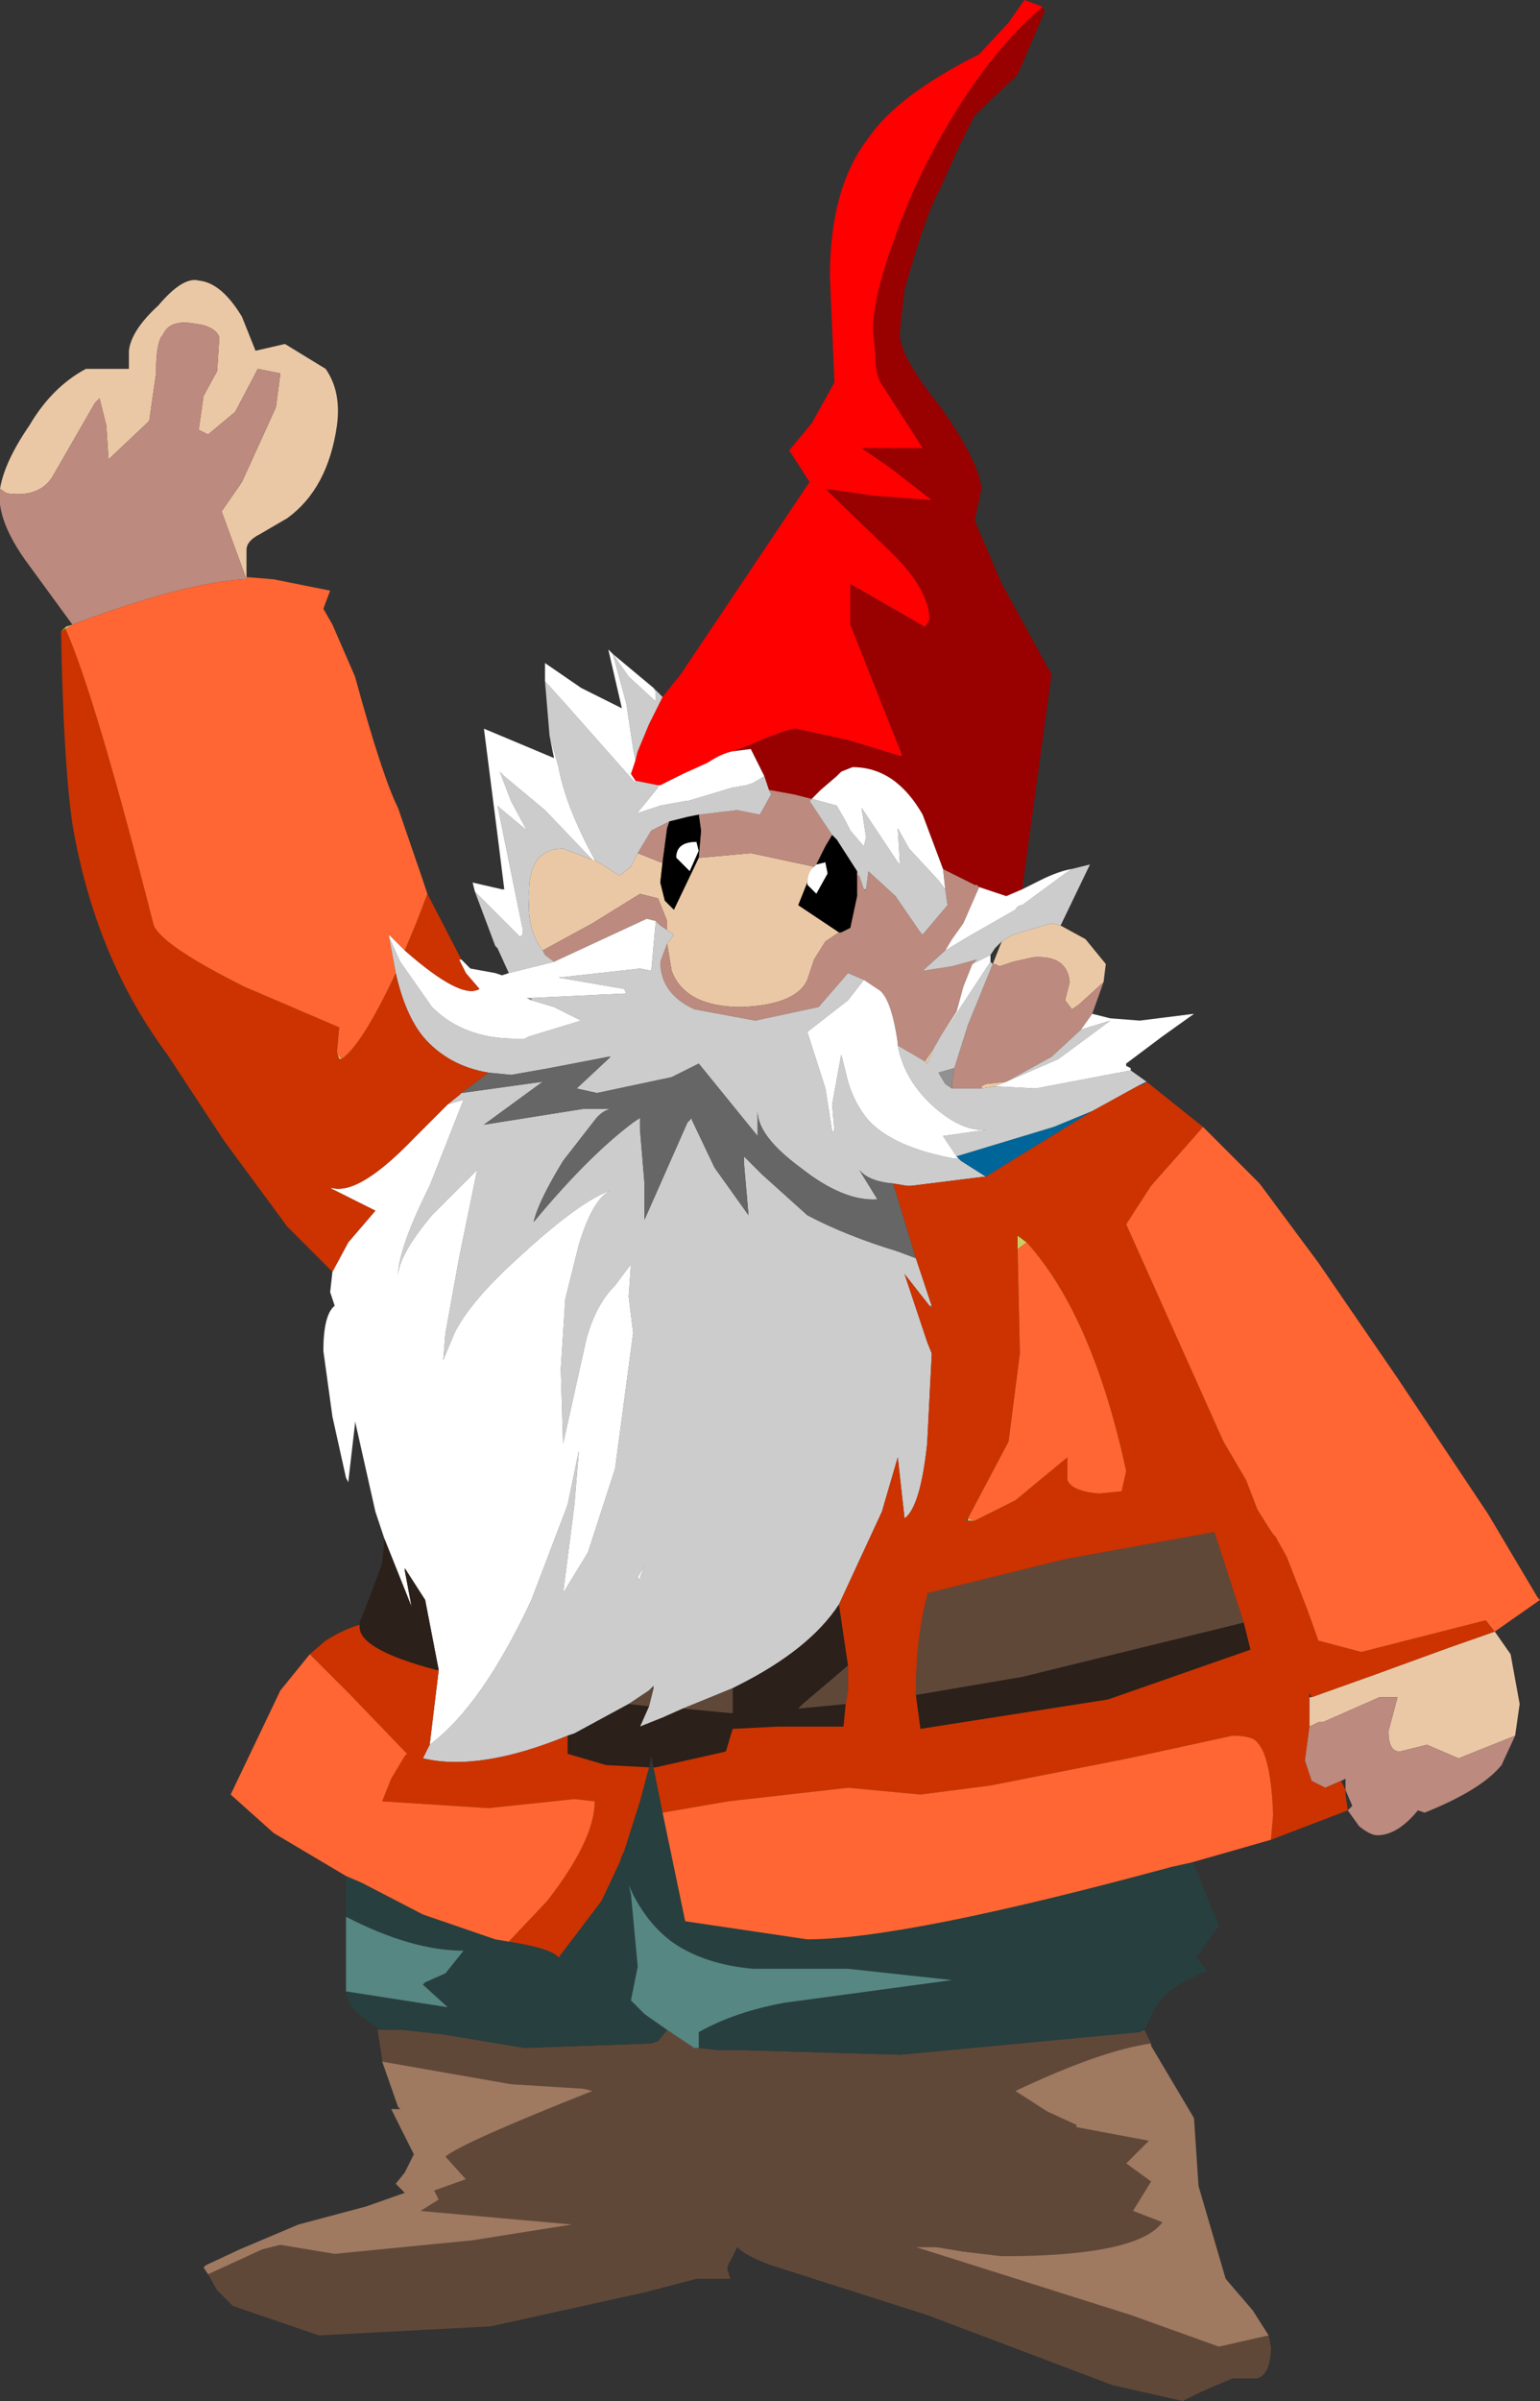
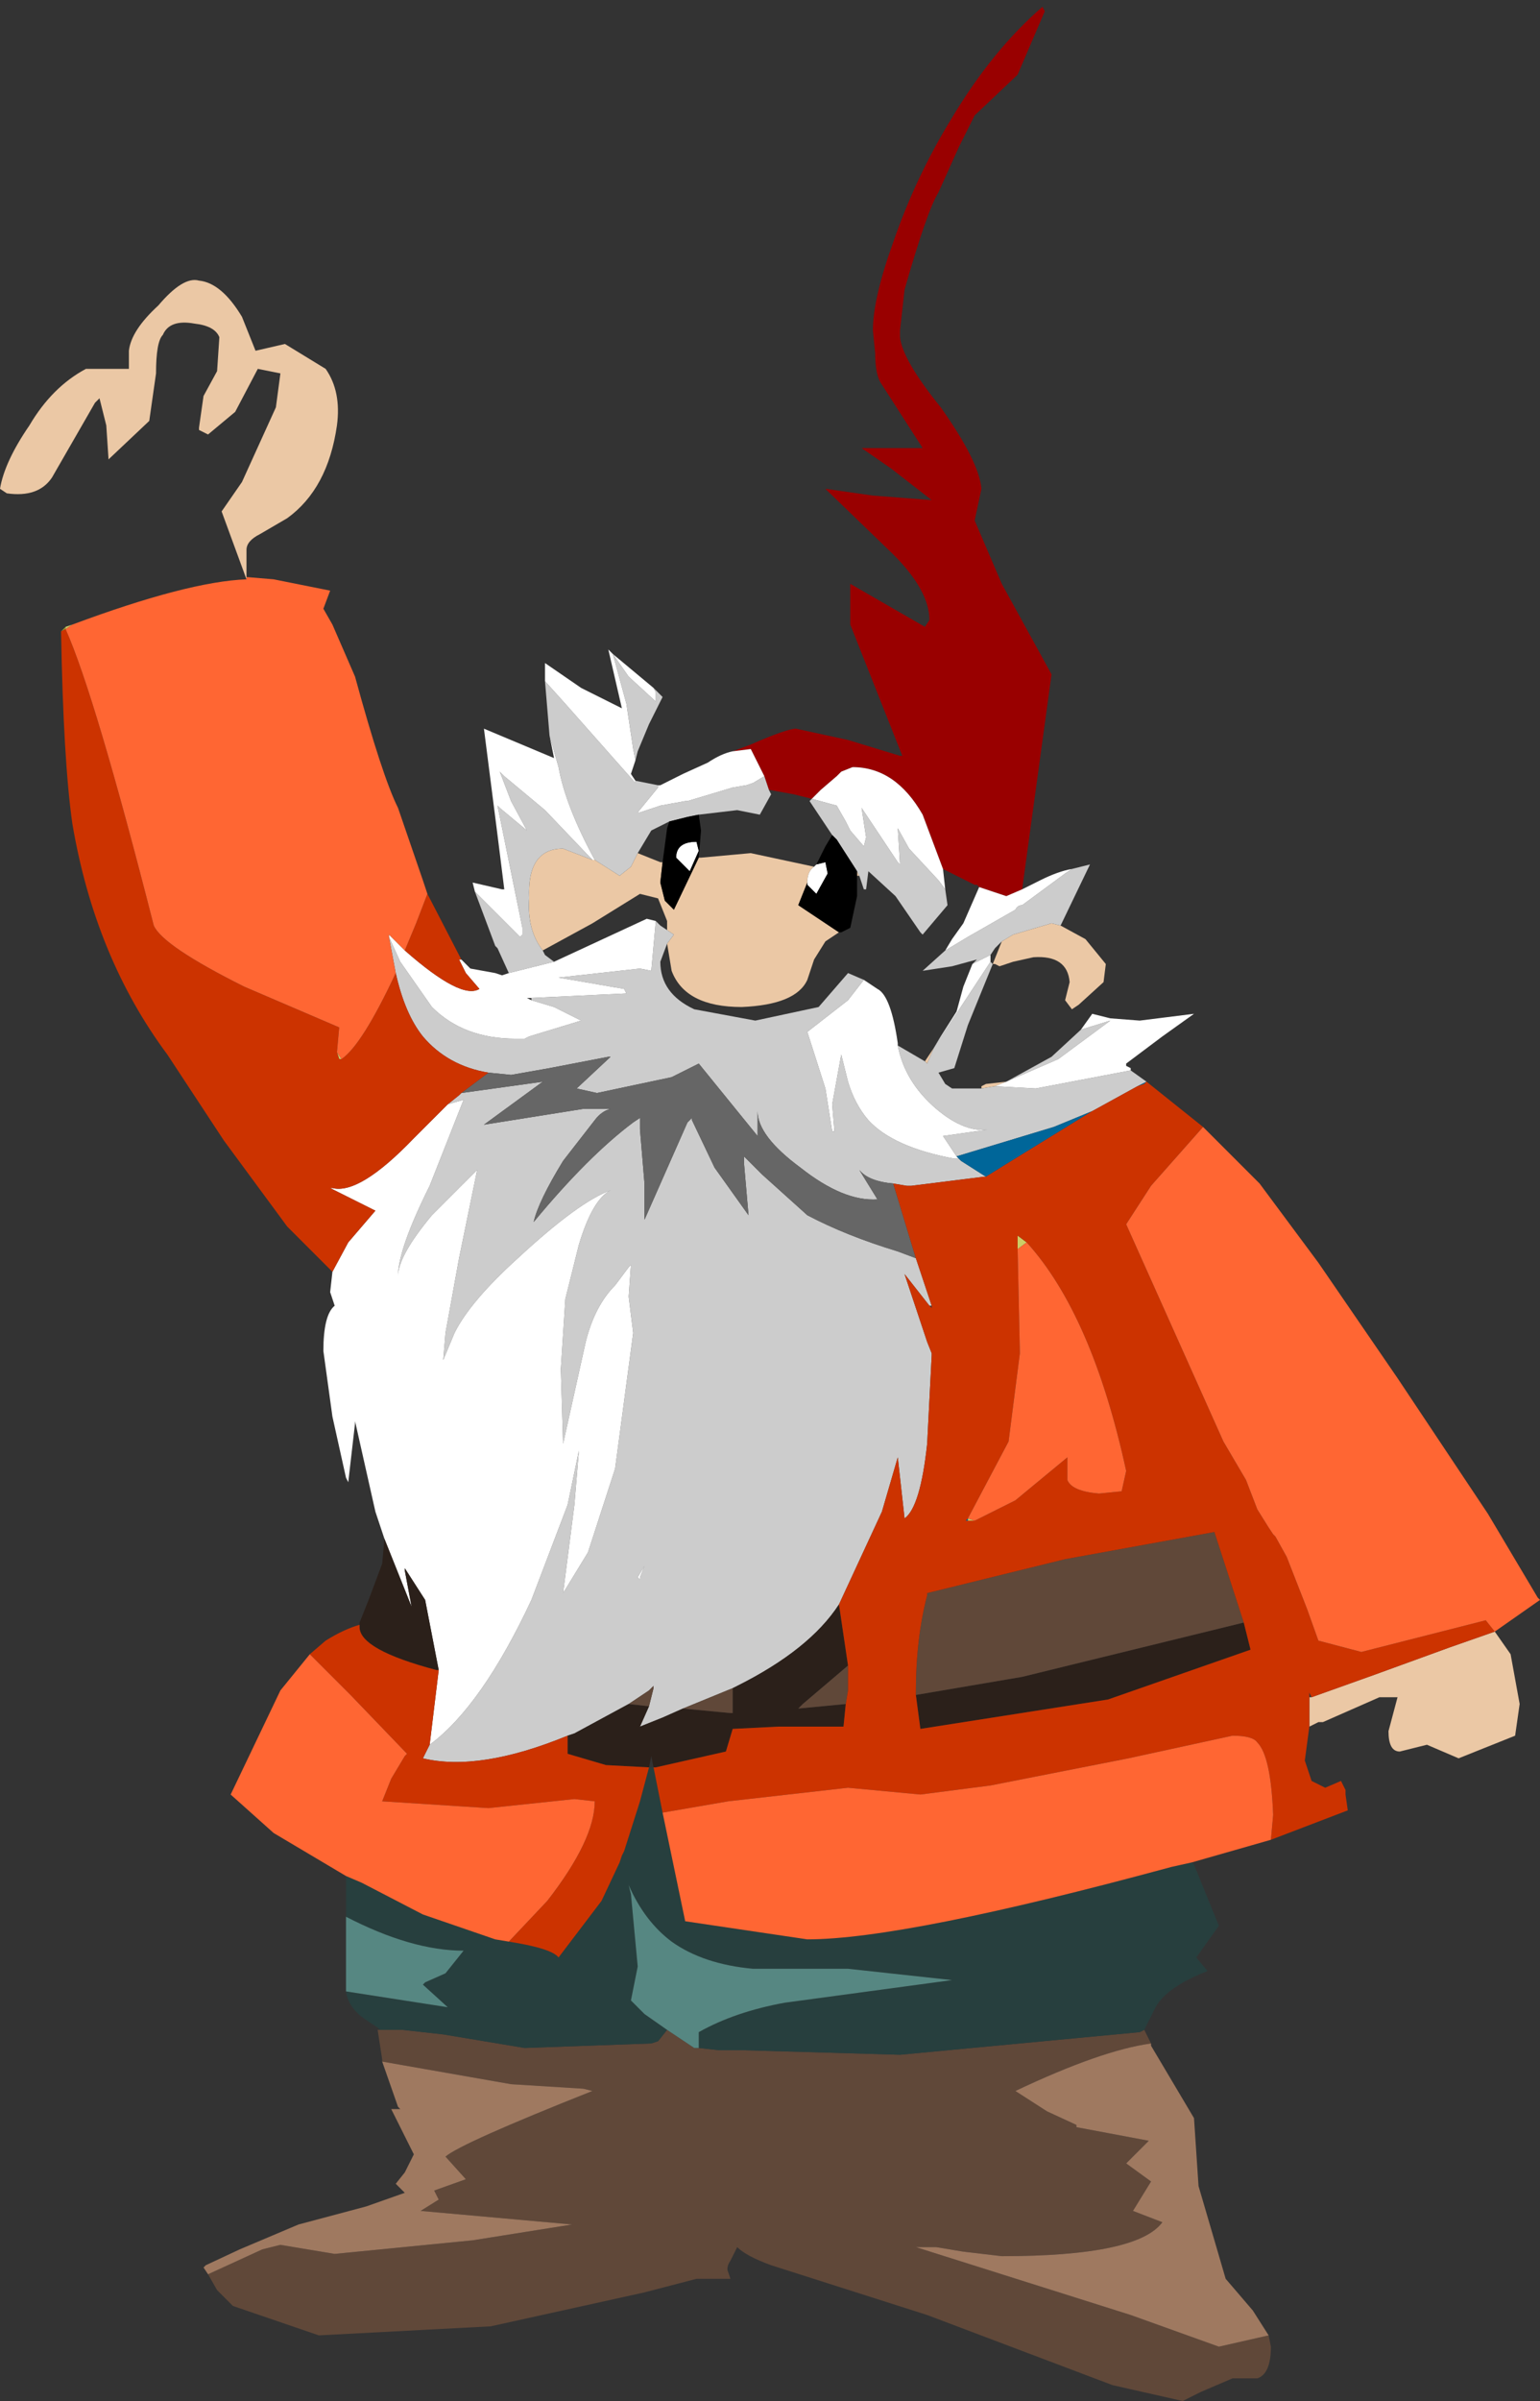
<svg xmlns="http://www.w3.org/2000/svg" height="53.05px" width="34.05px">
  <rect width="100%" height="100%" fill="#333333" stroke="none" />
  <g transform="matrix(1.0, 0.0, 0.0, 1.0, -2.5, 3.5)">
    <path d="M25.95 16.95 L26.5 17.25 26.95 17.8 26.9 18.2 26.35 18.7 26.2 18.8 26.05 18.6 26.15 18.2 Q26.1 17.6 25.35 17.65 L24.9 17.75 24.6 17.85 24.5 17.8 24.45 17.8 24.65 17.3 24.9 17.15 25.75 16.9 25.95 16.95 M35.55 32.55 L35.9 33.05 36.1 34.15 36.0 34.85 34.75 35.35 34.4 35.2 34.05 35.05 33.45 35.2 Q33.2 35.2 33.2 34.75 L33.4 34.0 33.0 34.0 31.75 34.55 31.65 34.55 31.45 34.65 31.45 34.0 31.5 34.0 32.9 33.5 34.55 32.9 35.55 32.55 M2.5 7.3 Q2.6 6.7 3.15 5.9 3.65 5.05 4.4 4.65 L5.35 4.65 5.35 4.25 Q5.4 3.8 6.0 3.25 6.55 2.6 6.9 2.7 7.4 2.75 7.85 3.5 L8.15 4.25 8.8 4.1 9.7 4.65 Q10.05 5.15 9.95 5.9 9.75 7.3 8.85 7.95 L8.25 8.3 Q7.95 8.45 7.95 8.65 L7.95 9.25 7.95 9.3 7.4 7.8 7.85 7.15 8.6 5.5 8.7 4.75 8.2 4.65 7.7 5.6 7.1 6.1 6.9 6.0 6.9 5.95 7.0 5.25 7.3 4.7 7.35 3.95 Q7.25 3.7 6.8 3.65 6.25 3.55 6.1 3.9 5.95 4.05 5.95 4.75 L5.8 5.8 4.9 6.65 4.85 5.9 4.7 5.3 4.6 5.4 3.65 7.05 Q3.35 7.5 2.65 7.4 L2.5 7.3 M21.45 15.75 L21.5 15.85 21.45 15.85 21.45 15.75 M20.35 16.0 L20.15 16.5 21.05 17.1 20.75 17.3 20.5 17.7 20.35 18.15 Q20.1 18.7 18.9 18.75 17.65 18.75 17.35 17.95 L17.25 17.35 17.4 17.15 17.25 17.05 17.25 16.85 17.05 16.35 16.65 16.25 15.6 16.9 14.5 17.5 Q14.15 17.05 14.2 16.35 14.15 15.25 14.95 15.25 L15.6 15.5 15.65 15.5 16.2 15.85 16.45 15.65 16.6 15.35 17.1 15.55 17.15 15.55 17.1 16.0 17.2 16.4 17.4 16.6 17.95 15.45 18.0 15.45 19.1 15.35 20.5 15.65 Q20.35 15.75 20.35 16.0 M22.95 19.95 L23.15 19.65 23.0 20.0 22.95 19.95 M24.2 20.55 L24.2 20.5 24.3 20.45 24.75 20.4 24.5 20.5 24.2 20.55" fill="#ebc8a5" fill-rule="evenodd" stroke="none" />
-     <path d="M26.9 18.2 L26.65 18.9 26.4 19.25 25.75 19.85 24.75 20.4 24.3 20.45 24.2 20.5 24.2 20.55 23.95 20.55 23.55 20.55 23.55 20.4 23.6 20.1 23.9 19.15 24.45 17.8 24.5 17.8 24.6 17.85 24.9 17.75 25.35 17.65 Q26.1 17.6 26.15 18.2 L26.05 18.6 26.2 18.8 26.35 18.7 26.9 18.2 M36.0 34.85 L35.7 35.5 Q35.25 36.05 34.0 36.55 L33.85 36.5 Q33.4 37.05 32.95 37.05 32.8 37.05 32.55 36.85 L32.3 36.5 32.4 36.4 32.25 36.05 32.25 35.9 32.25 35.8 32.15 35.85 31.8 36.0 31.5 35.85 31.35 35.4 31.45 34.65 31.65 34.55 31.75 34.55 33.0 34.0 33.4 34.0 33.2 34.75 Q33.2 35.2 33.45 35.2 L34.05 35.05 34.4 35.2 34.75 35.35 36.0 34.85 M4.1 10.3 L3.15 9.0 Q2.4 8.0 2.5 7.3 L2.65 7.4 Q3.35 7.5 3.65 7.05 L4.6 5.4 4.7 5.3 4.85 5.9 4.9 6.65 5.8 5.8 5.95 4.75 Q5.95 4.05 6.1 3.9 6.25 3.55 6.8 3.65 7.25 3.7 7.35 3.95 L7.3 4.7 7.0 5.25 6.9 5.95 6.9 6.0 7.1 6.1 7.7 5.6 8.2 4.65 8.7 4.75 8.6 5.5 7.85 7.15 7.4 7.8 7.95 9.3 Q6.65 9.35 4.1 10.3 M19.5 13.95 L20.05 14.05 20.45 14.15 20.4 14.2 20.9 14.95 20.75 15.2 20.55 15.6 20.5 15.65 19.1 15.35 18.0 15.45 17.95 15.45 18.0 14.85 17.95 14.5 18.8 14.4 19.3 14.5 19.55 14.05 19.5 13.95 M23.35 15.7 L24.05 16.05 24.1 16.05 24.15 16.1 23.8 16.9 23.55 17.25 23.4 17.5 22.9 17.95 23.55 17.85 24.1 17.7 24.0 17.8 23.8 18.3 23.65 18.85 23.3 19.4 23.15 19.65 22.95 19.95 22.35 19.6 22.35 19.55 Q22.2 18.5 21.9 18.35 L21.6 18.15 21.25 18.0 20.6 18.75 19.2 19.05 17.85 18.8 Q17.1 18.45 17.1 17.75 L17.25 17.35 17.35 17.95 Q17.65 18.75 18.9 18.75 20.1 18.7 20.35 18.15 L20.5 17.7 20.75 17.3 21.05 17.1 21.1 17.1 21.3 17.0 21.45 16.3 21.45 15.85 21.5 15.85 21.6 16.15 21.65 16.2 21.65 16.15 21.7 15.75 22.3 16.3 22.85 17.1 22.9 17.15 23.45 16.5 23.4 16.15 23.35 15.7 M20.75 17.7 L20.7 17.7 20.75 17.7 M17.15 15.55 L17.1 15.55 16.6 15.35 16.9 14.85 17.3 14.65 17.25 14.8 17.15 15.55 M14.5 17.5 L15.6 16.9 16.65 16.25 17.05 16.35 17.25 16.85 17.25 17.05 17.1 16.95 17.0 16.85 16.8 16.8 14.75 17.75 14.55 17.6 14.5 17.5" fill="#bc8a7e" fill-rule="evenodd" stroke="none" />
    <path d="M3.85 10.45 L3.95 10.35 3.95 10.4 3.85 10.45" fill="#999933" fill-rule="evenodd" stroke="none" />
    <path d="M3.95 10.35 L4.1 10.3 3.95 10.4 3.95 10.35 M25.0 24.1 L25.0 23.8 25.2 23.95 25.0 24.1 M24.05 30.1 L23.9 30.1 23.9 30.05 24.05 30.1 M9.95 19.75 L10.05 19.9 10.0 19.9 9.95 19.75" fill="#cccc66" fill-rule="evenodd" stroke="none" />
    <path d="M25.55 -3.35 L25.6 -3.25 25.0 -1.85 24.05 -0.95 23.7 -0.25 23.25 0.75 Q23.0 1.15 22.5 2.9 L22.4 3.8 22.4 3.95 Q22.45 4.45 23.3 5.5 24.15 6.7 24.2 7.3 L24.05 8.0 24.65 9.4 25.75 11.4 25.1 16.15 24.75 16.3 24.15 16.1 24.1 16.05 24.05 16.05 23.35 15.7 22.9 14.5 Q22.3 13.45 21.35 13.45 L21.1 13.55 21.05 13.6 21.0 13.65 20.65 13.95 20.45 14.15 20.05 14.05 19.5 13.95 19.4 13.65 19.1 13.05 18.7 13.1 19.1 12.95 Q19.9 12.6 20.1 12.6 L21.25 12.85 22.4 13.2 22.45 13.2 21.3 10.3 21.3 9.4 22.95 10.35 23.05 10.2 Q23.05 9.55 22.25 8.75 L20.8 7.35 20.75 7.3 21.8 7.45 23.1 7.55 22.2 6.85 21.55 6.4 22.9 6.4 22.0 5.0 Q21.85 4.8 21.85 4.3 L21.8 3.8 Q21.8 3.1 22.25 1.85 22.75 0.4 23.55 -0.9 24.45 -2.4 25.55 -3.35" fill="#990000" fill-rule="evenodd" stroke="none" />
-     <path d="M17.15 11.9 L17.55 11.4 20.4 7.15 19.95 6.45 20.45 5.85 20.95 4.95 20.85 2.6 Q20.85 0.65 21.7 -0.45 22.35 -1.4 24.15 -2.3 L24.8 -3.0 25.15 -3.5 25.55 -3.35 Q24.45 -2.4 23.55 -0.9 22.75 0.4 22.25 1.85 21.8 3.1 21.8 3.8 L21.85 4.3 Q21.85 4.8 22.0 5.0 L22.9 6.4 21.55 6.4 22.2 6.85 23.1 7.55 21.8 7.45 20.75 7.3 20.8 7.35 22.25 8.75 Q23.05 9.55 23.05 10.2 L22.95 10.35 21.3 9.4 21.3 10.3 22.45 13.2 22.4 13.2 21.25 12.85 20.1 12.6 Q19.9 12.6 19.1 12.95 L18.7 13.1 Q18.45 13.15 18.15 13.35 L17.6 13.6 17.1 13.85 17.05 13.85 16.55 13.75 16.45 13.6 16.55 13.3 16.6 13.1 16.85 12.5 17.15 11.9" fill="#ff0000" fill-rule="evenodd" stroke="none" />
    <path d="M26.2 15.7 L26.6 15.6 25.95 16.95 25.75 16.9 24.9 17.15 24.65 17.3 24.5 17.45 24.4 17.6 24.0 17.8 24.1 17.7 23.55 17.85 22.9 17.95 23.4 17.5 23.9 17.2 24.95 16.6 Q25.0 16.5 25.1 16.5 L26.05 15.8 26.2 15.7 M27.5 20.15 L27.85 20.4 27.65 20.5 26.65 21.05 25.8 21.4 23.65 22.05 23.35 21.6 24.4 21.45 Q23.85 21.55 23.2 21.0 22.5 20.4 22.35 19.6 L22.95 19.95 23.0 20.0 23.15 19.65 24.4 17.75 24.45 17.8 23.9 19.15 23.6 20.1 23.25 20.2 23.4 20.45 23.55 20.55 23.95 20.55 24.2 20.55 24.5 20.5 25.4 20.55 27.5 20.15 M13.75 18.0 L13.5 17.45 13.45 17.4 13.0 16.2 14.0 17.2 14.05 17.15 14.05 17.0 13.5 14.3 13.55 14.35 14.15 14.85 13.8 14.2 13.55 13.55 13.65 13.65 14.55 14.4 15.6 15.5 14.95 15.25 Q14.15 15.25 14.2 16.35 14.15 17.05 14.5 17.5 L14.55 17.6 14.75 17.75 13.75 18.0 M14.65 12.75 L14.55 11.55 15.0 12.05 16.55 13.8 16.55 13.75 17.05 13.85 17.05 13.9 16.6 14.45 16.65 14.45 17.1 14.3 17.65 14.2 17.7 14.2 18.7 13.9 19.0 13.85 19.15 13.8 19.4 13.65 19.5 13.95 19.55 14.05 19.3 14.5 18.8 14.4 17.95 14.5 17.7 14.55 17.3 14.65 16.9 14.85 16.6 15.35 16.45 15.65 16.2 15.85 15.65 15.5 Q15.0 14.3 14.85 13.45 L14.65 12.75 M16.95 11.7 L17.15 11.9 16.85 12.5 16.6 13.1 16.55 13.3 16.5 13.05 16.35 12.05 16.05 10.95 16.4 11.45 17.0 12.0 17.0 11.8 16.95 11.7 M20.45 14.15 L21.0 14.3 21.2 14.65 21.3 14.85 21.6 15.2 21.65 15.0 21.55 14.35 22.35 15.55 22.4 15.6 22.35 14.8 22.6 15.25 23.25 15.95 23.4 16.15 23.45 16.5 22.9 17.15 22.85 17.1 22.3 16.3 21.7 15.75 21.65 16.15 21.6 16.15 21.5 15.85 21.45 15.75 21.0 15.05 20.9 14.95 20.4 14.2 20.45 14.15 M17.25 17.35 L17.1 17.75 Q17.1 18.45 17.85 18.8 L19.2 19.05 20.6 18.75 21.25 18.0 21.6 18.15 21.25 18.6 20.35 19.3 20.75 20.55 20.9 21.5 20.95 21.5 20.9 20.9 21.1 19.8 21.25 20.4 Q21.4 20.9 21.7 21.25 22.25 21.85 23.6 22.1 L23.7 22.1 23.75 22.15 24.3 22.5 24.25 22.5 22.65 22.7 22.55 22.7 22.25 22.65 Q21.7 22.6 21.5 22.35 L21.9 23.0 Q21.15 23.05 20.2 22.3 19.25 21.6 19.25 21.05 L19.25 21.6 17.95 20.0 17.35 20.3 15.7 20.65 15.25 20.55 16.0 19.85 15.95 19.85 14.65 20.1 13.8 20.25 13.3 20.2 Q12.4 20.05 11.85 19.4 11.45 18.9 11.25 18.0 L11.1 17.2 11.35 17.75 12.05 18.75 Q12.75 19.45 13.9 19.45 L14.1 19.45 14.2 19.4 15.35 19.05 14.75 18.75 14.25 18.6 14.25 18.55 16.35 18.45 16.3 18.35 14.85 18.1 16.65 17.9 16.9 17.95 17.0 16.85 17.1 16.95 17.25 17.05 17.4 17.15 17.25 17.35 M24.75 20.4 L25.75 19.85 26.4 19.25 27.05 19.05 25.9 19.9 24.75 20.4 M22.75 24.3 L23.1 25.35 23.05 25.35 22.5 24.65 23.0 26.15 23.1 26.4 23.1 26.45 23.0 28.4 Q22.85 29.8 22.5 30.05 L22.35 28.7 22.0 29.9 21.05 31.95 Q20.4 32.95 18.8 33.75 L18.7 33.8 17.6 34.25 17.15 34.45 16.65 34.65 16.85 34.2 16.95 33.8 16.95 33.75 16.85 33.85 16.4 34.15 15.2 34.8 15.05 34.85 Q13.1 35.65 11.85 35.35 L12.0 35.05 Q13.15 34.2 14.25 31.85 L15.05 29.75 15.3 28.55 15.2 29.75 14.95 31.7 15.5 30.8 16.1 28.95 16.5 25.95 16.4 25.15 16.45 24.45 16.4 24.5 16.1 24.9 Q15.65 25.35 15.45 26.15 L14.95 28.4 14.9 26.75 15.0 25.2 15.3 24.0 Q15.6 23.0 16.0 22.8 15.3 23.05 13.95 24.3 12.9 25.25 12.55 25.95 L12.3 26.55 12.35 25.95 12.65 24.3 13.05 22.35 12.05 23.35 Q11.3 24.25 11.3 24.7 11.3 24.1 12.0 22.7 L12.75 20.8 12.4 20.9 12.65 20.7 12.7 20.65 14.5 20.4 13.2 21.35 15.4 21.0 15.55 21.0 15.65 21.0 16.0 21.0 Q15.8 21.05 15.65 21.25 L14.95 22.15 Q14.4 23.05 14.3 23.5 15.5 22.05 16.5 21.3 L16.65 21.2 16.65 21.45 16.75 22.65 16.75 23.45 17.7 21.3 17.8 21.2 17.8 21.25 18.3 22.3 19.05 23.35 18.95 22.2 18.95 22.05 19.35 22.45 20.35 23.35 Q21.2 23.8 22.35 24.15 L22.75 24.3 M13.2 21.35 L13.15 21.35 13.2 21.35 M16.65 31.35 L16.75 31.1 16.6 31.35 16.65 31.4 16.65 31.35" fill="#cccccc" fill-rule="evenodd" stroke="none" />
    <path d="M25.1 16.15 L25.5 15.95 Q25.9 15.75 26.2 15.7 L26.05 15.8 25.1 16.5 Q25.0 16.5 24.95 16.6 L23.9 17.2 23.4 17.5 23.55 17.25 23.8 16.9 24.15 16.1 24.75 16.3 25.1 16.15 M26.65 18.9 L27.05 19.0 27.7 19.05 28.9 18.9 28.2 19.4 27.4 20.0 27.4 20.05 27.5 20.1 27.5 20.15 25.4 20.55 24.5 20.5 24.75 20.4 25.9 19.9 27.05 19.05 26.4 19.25 26.65 18.9 M11.0 30.5 L10.8 29.9 10.35 27.9 10.35 27.95 10.2 29.25 10.15 29.15 9.85 27.8 9.65 26.35 Q9.65 25.55 9.9 25.35 L9.8 25.05 9.85 24.6 10.2 23.95 10.8 23.25 9.8 22.75 9.85 22.75 Q10.45 22.9 11.65 21.65 L12.4 20.9 12.75 20.8 12.0 22.7 Q11.3 24.1 11.3 24.7 11.3 24.25 12.05 23.35 L13.05 22.35 12.65 24.3 12.35 25.95 12.3 26.55 12.55 25.95 Q12.9 25.25 13.95 24.3 15.3 23.05 16.0 22.8 15.6 23.0 15.3 24.0 L15.0 25.2 14.9 26.75 14.95 28.4 15.45 26.15 Q15.65 25.35 16.1 24.9 L16.4 24.5 16.45 24.45 16.4 25.15 16.5 25.95 16.1 28.95 15.5 30.8 14.95 31.7 15.2 29.75 15.3 28.55 15.05 29.75 14.25 31.85 Q13.15 34.2 12.0 35.05 L12.2 33.4 11.9 31.85 11.45 31.15 11.45 31.2 11.6 32.0 11.0 30.5 M12.7 17.7 L12.9 17.9 13.45 18.0 13.6 18.05 13.75 18.0 14.75 17.75 16.8 16.8 17.0 16.85 16.9 17.95 16.65 17.9 14.85 18.1 16.3 18.35 16.35 18.45 14.25 18.55 14.15 18.55 14.25 18.6 14.75 18.75 15.35 19.05 14.2 19.4 14.1 19.45 13.9 19.45 Q12.75 19.45 12.05 18.75 L11.35 17.75 11.1 17.2 11.1 17.15 11.45 17.5 Q12.7 18.6 13.1 18.35 L12.8 18.0 12.65 17.7 12.7 17.7 M13.0 16.2 L12.95 16.0 13.6 16.15 13.65 16.15 13.5 14.95 13.2 12.6 14.75 13.25 14.65 12.75 14.85 13.45 Q15.0 14.3 15.65 15.5 L15.6 15.5 14.55 14.4 13.65 13.65 13.55 13.55 13.8 14.2 14.15 14.85 13.55 14.35 13.5 14.3 14.05 17.0 14.05 17.15 14.0 17.2 13.0 16.2 M14.55 11.55 L14.55 11.15 15.35 11.7 16.25 12.15 15.95 10.85 16.0 10.9 16.05 10.95 16.95 11.7 17.0 11.8 17.0 12.0 16.4 11.45 16.05 10.95 16.35 12.05 16.5 13.05 16.55 13.3 16.45 13.6 16.55 13.75 16.55 13.8 15.0 12.05 14.55 11.55 M18.7 13.1 L19.1 13.05 19.4 13.65 19.15 13.8 19.0 13.85 18.7 13.9 17.7 14.2 17.65 14.2 17.1 14.3 16.65 14.45 16.6 14.45 17.05 13.9 17.05 13.85 17.1 13.85 17.6 13.6 18.15 13.35 Q18.45 13.15 18.7 13.1 M20.45 14.15 L20.65 13.95 21.0 13.65 21.05 13.6 21.1 13.55 21.35 13.45 Q22.3 13.45 22.9 14.5 L23.35 15.7 23.4 16.15 23.25 15.95 22.6 15.25 22.35 14.8 22.4 15.6 22.35 15.55 21.55 14.35 21.65 15.0 21.6 15.2 21.3 14.85 21.2 14.65 21.0 14.3 20.45 14.15 M20.55 15.6 L20.75 15.55 20.8 15.8 20.55 16.25 20.35 16.05 20.35 16.0 Q20.35 15.75 20.5 15.65 L20.55 15.6 M21.6 18.15 L21.9 18.35 Q22.2 18.5 22.35 19.55 L22.35 19.6 Q22.5 20.4 23.2 21.0 23.85 21.55 24.4 21.45 L23.35 21.6 23.65 22.05 23.7 22.1 23.6 22.1 Q22.25 21.85 21.7 21.25 21.4 20.9 21.25 20.4 L21.1 19.8 20.9 20.9 20.95 21.5 20.9 21.5 20.75 20.55 20.35 19.3 21.25 18.6 21.6 18.15 M23.15 19.65 L23.3 19.4 23.65 18.85 23.8 18.3 24.0 17.8 24.4 17.6 24.4 17.65 24.4 17.75 23.15 19.65 M21.9 23.0 L21.95 23.0 21.9 23.0 M17.95 15.3 L17.75 15.75 17.45 15.45 Q17.45 15.1 17.9 15.1 L17.95 15.3 M13.2 21.35 L13.15 21.35 13.2 21.35 M16.65 31.35 L16.65 31.4 16.6 31.35 16.75 31.1 16.65 31.35" fill="#ffffff" fill-rule="evenodd" stroke="none" />
    <path d="M20.9 14.95 L21.0 15.05 21.45 15.75 21.45 15.85 21.45 16.3 21.3 17.0 21.1 17.1 21.05 17.1 20.15 16.5 20.35 16.0 20.35 16.05 20.55 16.25 20.8 15.8 20.75 15.55 20.55 15.6 20.75 15.2 20.9 14.95 M17.95 15.3 L17.9 15.1 Q17.45 15.1 17.45 15.45 L17.75 15.75 17.95 15.3 M17.95 14.5 L18.0 14.85 17.95 15.45 17.4 16.6 17.2 16.4 17.1 16.0 17.15 15.55 17.25 14.8 17.3 14.65 17.7 14.55 17.95 14.5" fill="#000000" fill-rule="evenodd" stroke="none" />
-     <path d="M21.6 16.15 L21.65 16.15 21.65 16.2 21.6 16.15 M23.6 20.1 L23.55 20.4 23.55 20.55 23.4 20.45 23.25 20.2 23.6 20.1 M23.1 25.35 L23.1 25.4 23.05 25.35 23.1 25.35 M24.3 22.5 L24.4 22.5 24.3 22.5 M14.25 18.6 L14.15 18.55 14.25 18.55 14.25 18.6 M16.65 21.2 L16.7 21.15 16.65 21.2" fill="#919191" fill-rule="evenodd" stroke="none" />
    <path d="M22.25 22.65 L22.75 24.3 22.35 24.15 Q21.2 23.8 20.35 23.35 L19.35 22.45 18.95 22.05 18.95 22.2 19.05 23.35 18.3 22.3 17.8 21.25 17.8 21.2 17.7 21.3 16.75 23.45 16.75 22.65 16.65 21.45 16.65 21.2 16.5 21.3 Q15.5 22.05 14.3 23.5 14.4 23.05 14.95 22.15 L15.65 21.25 Q15.8 21.05 16.0 21.0 L15.65 21.0 15.55 21.0 15.4 21.0 13.2 21.35 14.5 20.4 12.7 20.65 13.3 20.2 13.8 20.25 14.65 20.1 15.95 19.85 16.0 19.85 15.25 20.55 15.7 20.65 17.35 20.3 17.95 20.0 19.25 21.6 19.25 21.05 Q19.25 21.6 20.2 22.3 21.15 23.05 21.9 23.0 L21.95 23.0 21.9 23.0 21.5 22.35 Q21.7 22.6 22.25 22.65 M16.65 21.2 L16.7 21.15 16.65 21.2" fill="#666666" fill-rule="evenodd" stroke="none" />
    <path d="M10.45 32.4 L10.45 32.35 10.45 32.45 10.45 32.4 M23.7 22.1 L23.65 22.05 25.8 21.4 26.65 21.05 24.7 22.25 24.3 22.5 23.75 22.15 23.7 22.1 M27.65 20.5 L27.85 20.4 27.8 20.45 27.65 20.5 M23.9 30.1 L23.85 30.1 23.9 30.05 23.9 30.1 M31.45 33.9 L31.45 33.8 31.45 33.9 M23.0 31.75 L23.0 31.7 23.0 31.75" fill="#006699" fill-rule="evenodd" stroke="none" />
    <path d="M10.45 32.35 L10.65 31.85 10.95 31.05 11.0 30.5 11.6 32.0 11.45 31.2 11.45 31.15 11.9 31.85 12.2 33.4 12.15 33.4 Q10.45 32.95 10.45 32.45 L10.45 32.35 M21.05 31.95 L21.25 33.3 20.25 34.15 20.15 34.25 21.2 34.15 21.15 34.65 20.25 34.65 19.7 34.65 18.7 34.7 18.55 35.2 17.0 35.55 16.95 35.55 16.9 35.3 16.85 35.55 15.9 35.5 15.05 35.25 15.05 34.85 15.2 34.8 16.4 34.15 16.85 34.2 16.65 34.65 17.15 34.45 17.6 34.25 18.65 34.35 18.7 34.35 18.7 33.8 18.8 33.75 Q20.4 32.95 21.05 31.95 M30.0 32.35 L30.15 32.95 27.0 34.05 22.85 34.7 22.75 33.95 25.1 33.55 30.0 32.35" fill="#2b201a" fill-rule="evenodd" stroke="none" />
    <path d="M27.8 41.35 L27.95 41.65 Q26.85 41.8 24.95 42.7 L25.65 43.15 26.3 43.45 26.3 43.5 27.9 43.8 27.4 44.3 27.95 44.7 27.55 45.35 28.2 45.6 Q27.65 46.35 24.65 46.35 L23.8 46.25 23.2 46.15 22.75 46.15 27.5 47.65 29.45 48.35 30.55 48.1 30.6 48.35 Q30.6 48.95 30.3 49.05 L29.75 49.05 29.05 49.35 28.65 49.55 27.1 49.2 23.0 47.65 19.55 46.55 Q19.0 46.35 18.8 46.15 L18.65 46.45 Q18.55 46.6 18.6 46.7 L18.65 46.85 17.9 46.85 16.75 47.15 13.35 47.9 9.55 48.1 7.65 47.45 7.3 47.1 7.1 46.75 8.3 46.2 8.7 46.1 9.9 46.3 12.95 46.0 15.15 45.65 11.8 45.35 12.2 45.1 12.15 45.0 12.1 44.9 12.8 44.65 12.35 44.15 Q12.7 43.85 15.6 42.7 L15.4 42.65 13.8 42.55 10.95 42.05 10.95 42.0 10.85 41.35 10.9 41.35 11.4 41.35 12.3 41.45 14.1 41.75 16.9 41.65 17.05 41.6 17.25 41.35 17.85 41.75 17.95 41.75 18.4 41.8 18.95 41.8 22.4 41.9 27.7 41.4 27.8 41.35 M21.25 33.3 L21.25 33.85 21.2 34.15 20.15 34.25 20.25 34.15 21.25 33.3 M16.4 34.15 L16.85 33.85 16.95 33.75 16.95 33.8 16.85 34.2 16.4 34.15 M17.6 34.25 L18.7 33.8 18.7 34.35 18.65 34.35 17.6 34.25 M12.15 33.4 L12.2 33.4 12.15 33.4 M23.0 31.7 L26.05 30.95 29.35 30.35 30.0 32.35 25.1 33.55 22.75 33.95 22.75 33.9 Q22.75 32.7 23.0 31.75 L23.0 31.7" fill="#604839" fill-rule="evenodd" stroke="none" />
    <path d="M28.85 37.65 L28.9 37.7 29.45 39.05 28.95 39.75 29.2 40.05 Q28.3 40.4 28.05 40.85 L27.8 41.35 27.7 41.4 22.4 41.9 18.95 41.8 18.4 41.8 17.95 41.75 17.95 41.4 Q18.75 40.95 19.85 40.75 L23.55 40.25 21.25 40.0 19.15 40.0 Q18.05 39.9 17.35 39.4 16.75 38.95 16.4 38.15 L16.45 38.35 16.6 39.95 16.45 40.7 16.75 41.0 17.25 41.35 17.05 41.6 16.9 41.65 14.1 41.75 12.3 41.45 11.4 41.35 10.9 41.35 10.85 41.3 10.55 41.1 Q10.2 40.85 10.15 40.5 L12.4 40.85 11.85 40.35 11.9 40.3 12.35 40.1 12.75 39.6 Q11.6 39.6 10.15 38.85 L10.15 38.6 10.15 37.95 10.5 38.1 11.85 38.8 13.45 39.35 13.75 39.4 Q14.7 39.55 14.85 39.75 L15.8 38.5 16.2 37.65 16.25 37.5 16.3 37.4 16.65 36.3 16.85 35.55 16.95 35.55 17.15 36.55 17.65 38.95 20.35 39.35 Q22.5 39.35 28.4 37.75 L28.85 37.65" fill="#273f3e" fill-rule="evenodd" stroke="none" />
    <path d="M27.95 41.65 L27.95 41.7 28.9 43.3 29.0 44.8 29.6 46.85 30.2 47.55 30.55 48.1 29.45 48.35 27.5 47.65 22.75 46.15 23.2 46.15 23.8 46.25 24.65 46.35 Q27.65 46.35 28.2 45.6 L27.55 45.35 27.95 44.7 27.4 44.3 27.9 43.8 26.3 43.5 26.3 43.45 25.65 43.15 24.95 42.7 Q26.85 41.8 27.95 41.65 M7.1 46.75 L7.0 46.6 7.05 46.55 7.8 46.2 9.1 45.65 10.6 45.25 11.45 44.95 11.25 44.75 11.45 44.5 11.65 44.1 11.15 43.1 11.35 43.1 11.3 43.05 10.95 42.05 13.8 42.55 15.4 42.65 15.6 42.7 Q12.7 43.85 12.35 44.15 L12.8 44.65 12.1 44.9 12.15 45.0 12.2 45.1 11.8 45.35 15.15 45.65 12.95 46.0 9.9 46.3 8.7 46.1 8.3 46.2 7.1 46.75" fill="#9f7960" fill-rule="evenodd" stroke="none" />
    <path d="M10.15 40.5 L10.15 40.45 10.15 38.85 Q11.6 39.6 12.75 39.6 L12.35 40.1 11.9 40.3 11.85 40.35 12.4 40.85 10.15 40.5 M17.25 41.35 L16.75 41.0 16.45 40.7 16.6 39.95 16.45 38.35 16.4 38.15 Q16.75 38.95 17.35 39.4 18.05 39.9 19.15 40.0 L21.25 40.0 23.55 40.25 19.85 40.75 Q18.75 40.95 17.95 41.4 L17.95 41.75 17.85 41.75 17.25 41.35" fill="#568782" fill-rule="evenodd" stroke="none" />
    <path d="M27.85 20.4 L29.1 21.4 27.95 22.7 27.4 23.55 29.55 28.35 30.05 29.2 30.3 29.85 30.55 30.25 30.65 30.4 30.7 30.45 30.95 30.9 31.4 32.05 31.65 32.75 32.6 33.0 35.35 32.3 35.55 32.55 34.55 32.9 32.9 33.5 31.5 34.0 31.45 33.9 31.45 34.0 31.45 34.65 31.35 35.4 31.5 35.85 31.8 36.0 32.15 35.85 32.25 36.05 32.25 36.15 32.3 36.5 30.6 37.15 30.65 36.6 Q30.6 35.3 30.3 35.0 30.2 34.85 29.75 34.85 L27.45 35.35 24.4 35.95 22.85 36.15 21.25 36.0 18.6 36.3 17.15 36.55 16.95 35.55 17.0 35.55 18.55 35.2 18.7 34.7 19.7 34.65 20.25 34.65 21.15 34.65 21.2 34.15 21.25 33.85 21.25 33.3 21.05 31.95 22.0 29.9 22.35 28.7 22.5 30.05 Q22.85 29.8 23.0 28.4 L23.1 26.45 23.1 26.4 23.0 26.15 22.5 24.65 23.05 25.35 23.1 25.4 23.1 25.35 22.75 24.3 22.25 22.65 22.55 22.7 22.65 22.7 24.25 22.5 24.3 22.5 24.4 22.5 24.3 22.5 24.7 22.25 26.65 21.05 27.65 20.5 27.8 20.45 27.85 20.4 M9.35 33.05 L9.7 32.75 Q10.1 32.5 10.45 32.4 L10.45 32.45 Q10.45 32.95 12.15 33.4 L12.2 33.4 12.0 35.05 11.85 35.35 Q13.1 35.65 15.05 34.85 L15.05 35.25 15.9 35.5 16.85 35.55 16.65 36.3 16.3 37.4 16.25 37.5 16.2 37.65 15.8 38.5 14.85 39.75 Q14.7 39.55 13.75 39.4 L14.6 38.5 Q15.65 37.15 15.65 36.3 L15.2 36.25 13.3 36.45 10.95 36.3 11.15 35.8 11.45 35.3 11.5 35.35 11.45 35.3 11.5 35.25 10.25 33.95 9.35 33.05 M9.85 24.6 L8.85 23.6 7.45 21.7 6.2 19.8 Q4.6 17.65 4.1 14.7 3.9 13.3 3.85 10.45 L3.95 10.4 Q4.6 11.85 5.9 16.95 6.1 17.4 7.9 18.3 L10.0 19.2 9.95 19.75 10.0 19.9 10.05 19.9 Q10.5 19.6 11.25 18.0 11.45 18.9 11.85 19.4 12.4 20.05 13.3 20.2 L12.7 20.65 12.65 20.7 12.4 20.9 11.65 21.65 Q10.45 22.9 9.85 22.75 L9.8 22.75 10.8 23.25 10.2 23.95 9.85 24.6 M11.95 16.25 L12.7 17.7 12.65 17.7 12.8 18.0 13.1 18.35 Q12.7 18.6 11.45 17.5 L11.7 16.9 11.95 16.25 M25.2 23.95 L25.0 23.8 25.0 24.1 25.05 26.4 24.8 28.35 23.9 30.05 23.85 30.1 23.9 30.1 24.05 30.1 24.95 29.65 26.1 28.7 26.1 29.2 Q26.2 29.45 26.8 29.5 L27.3 29.45 27.4 29.0 Q26.65 25.55 25.2 23.95 M31.45 33.9 L31.45 33.8 31.45 33.9 M30.0 32.35 L29.35 30.35 26.05 30.95 23.0 31.7 23.0 31.75 Q22.75 32.7 22.75 33.9 L22.75 33.95 22.85 34.7 27.0 34.05 30.15 32.95 30.0 32.35" fill="#cc3300" fill-rule="evenodd" stroke="none" />
    <path d="M29.1 21.4 L30.35 22.65 31.65 24.4 33.4 26.95 35.4 29.95 36.5 31.8 36.55 31.85 35.55 32.55 35.35 32.3 32.6 33.0 31.65 32.75 31.4 32.05 30.95 30.9 30.7 30.45 30.65 30.4 30.55 30.25 30.3 29.85 30.05 29.2 29.55 28.35 27.4 23.55 27.95 22.7 29.1 21.4 M30.6 37.15 L28.85 37.65 28.4 37.75 Q22.5 39.35 20.35 39.35 L17.65 38.95 17.15 36.55 18.6 36.3 21.25 36.0 22.85 36.15 24.4 35.95 27.45 35.35 29.75 34.85 Q30.2 34.85 30.3 35.0 30.6 35.3 30.65 36.6 L30.6 37.15 M10.15 37.95 L8.55 37.0 7.6 36.15 8.7 33.85 9.35 33.05 10.25 33.95 11.5 35.25 11.45 35.3 11.5 35.35 11.45 35.3 11.15 35.8 10.95 36.3 13.3 36.45 15.2 36.25 15.65 36.3 Q15.65 37.15 14.6 38.5 L13.75 39.4 13.45 39.35 11.85 38.8 10.5 38.1 10.15 37.95 M7.95 9.25 L8.55 9.3 9.8 9.55 9.65 9.95 9.85 10.3 10.35 11.45 Q10.95 13.65 11.3 14.35 L11.85 15.95 11.95 16.25 11.7 16.9 11.45 17.5 11.1 17.15 11.1 17.2 11.25 18.0 Q10.5 19.6 10.05 19.9 L9.95 19.75 10.0 19.2 7.9 18.3 Q6.1 17.4 5.9 16.95 4.6 11.85 3.95 10.4 L4.1 10.3 Q6.65 9.35 7.95 9.3 L7.95 9.25 M25.0 24.1 L25.2 23.95 Q26.65 25.55 27.4 29.0 L27.3 29.45 26.8 29.5 Q26.2 29.45 26.1 29.2 L26.1 28.7 24.95 29.65 24.05 30.1 23.9 30.05 24.8 28.35 25.05 26.4 25.0 24.1" fill="#ff6633" fill-rule="evenodd" stroke="none" />
  </g>
</svg>